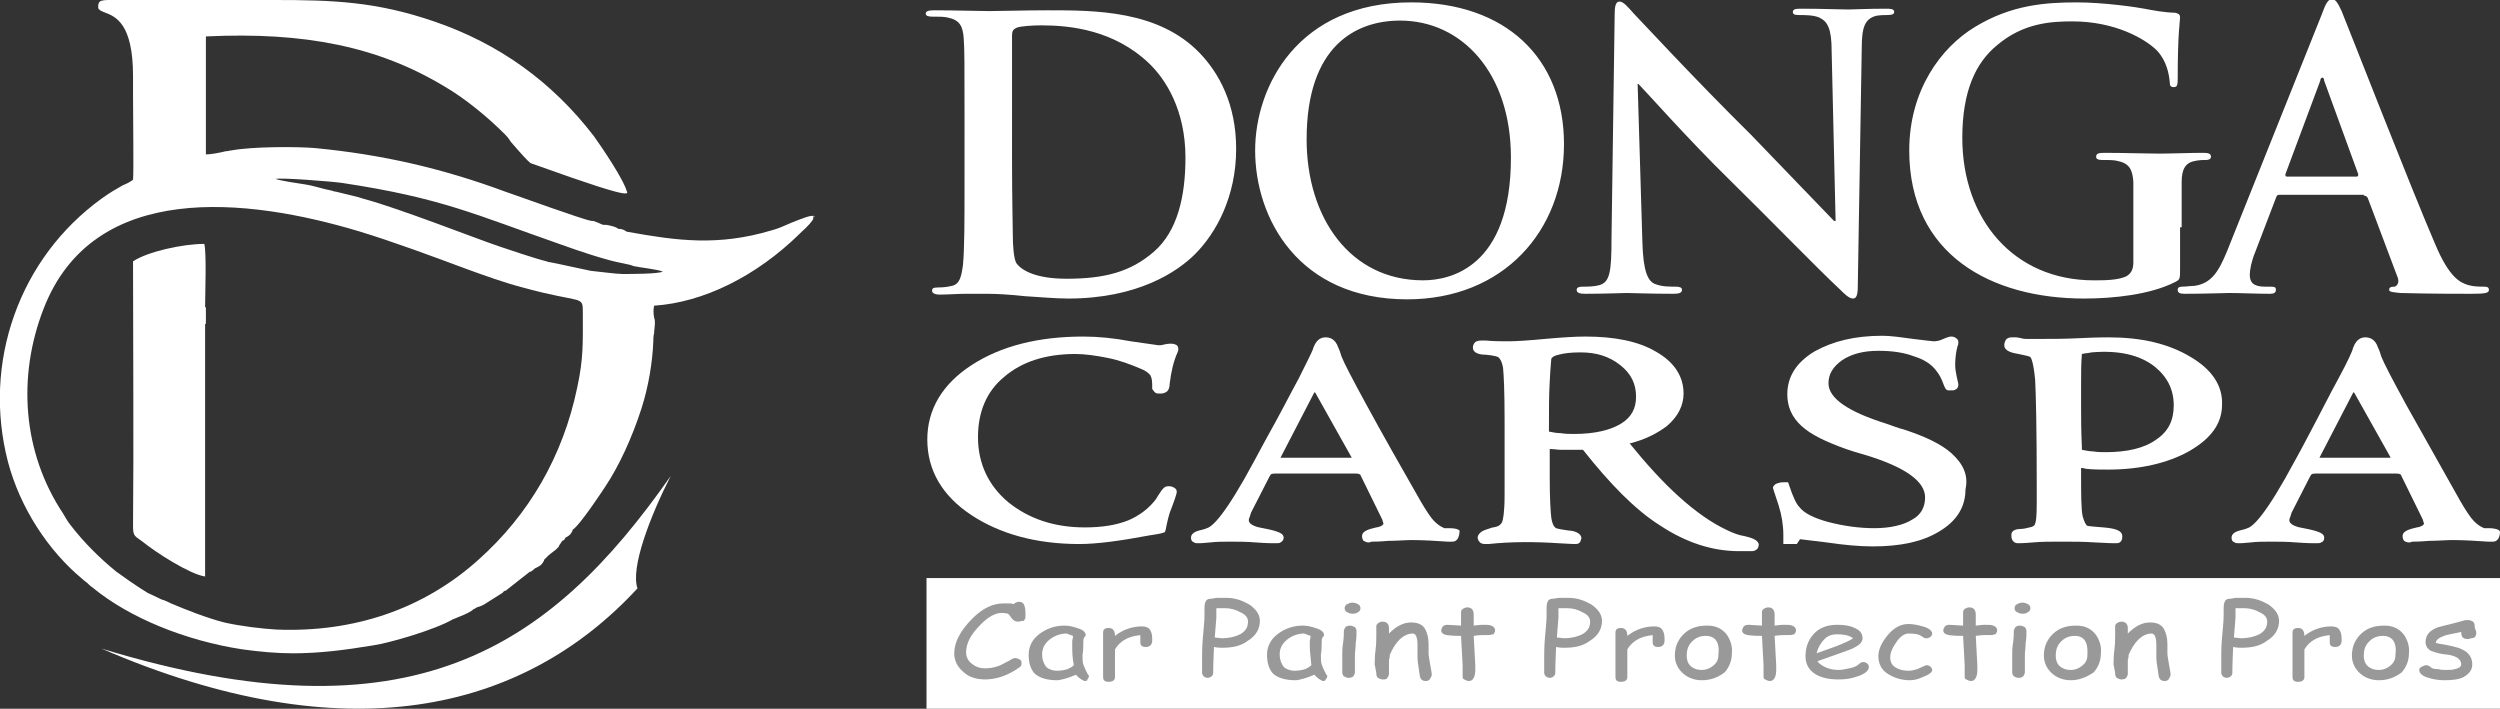
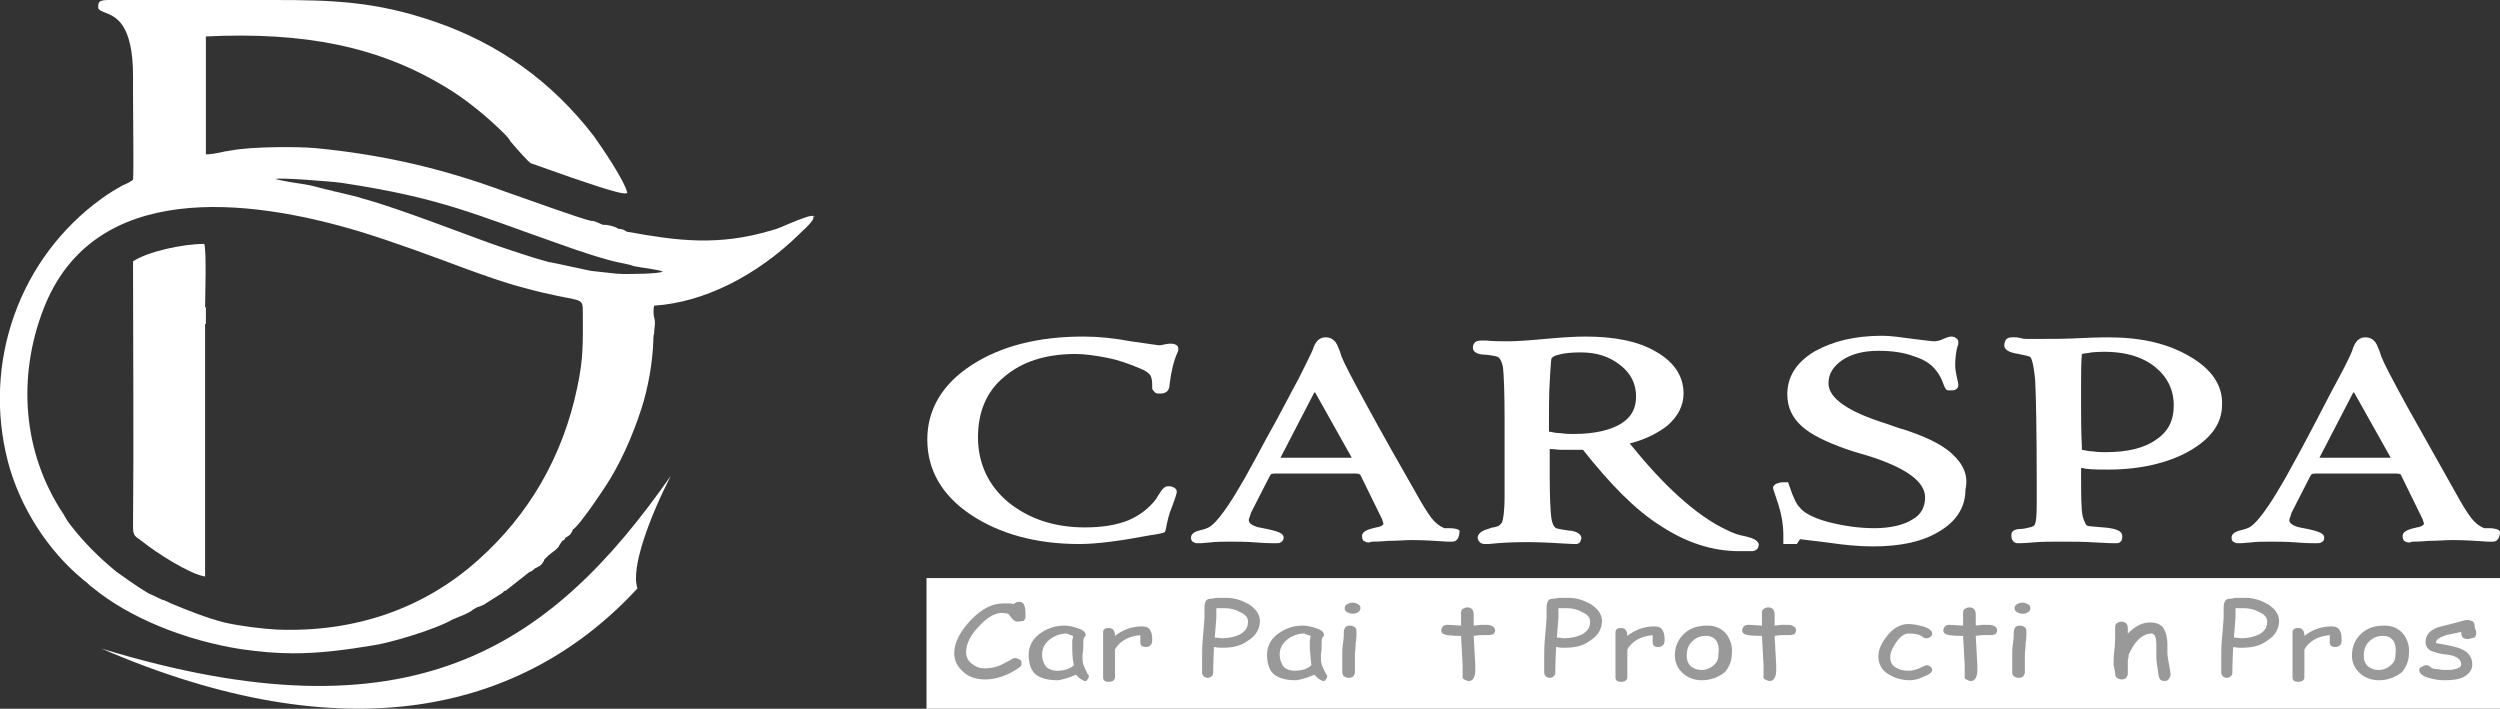
<svg xmlns="http://www.w3.org/2000/svg" version="1.1" id="Layer_1" x="0px" y="0px" viewBox="0 0 315.7 89.5" style="enable-background:new 0 0 315.7 89.5;" xml:space="preserve">
  <rect x="0" y="0" width="315.7" height="89.5" fill="#333333" stroke="none" />
  <style type="text/css">
	.st0{fill:#FFFFFF;}
	.st1{fill-rule:evenodd;clip-rule:evenodd;fill:#FFFFFF;}
	.st2{fill:#999999;}
</style>
  <g>
    <path class="st0" d="M102.9,27.3L102.9,27.3L102.9,27.3c-0.5-0.2-1.6,0.3-2.9,0.8c-0.9,0.4-1.8,0.8-2.6,1c-6.7,2-11.9,1.3-18,0.2   c-0.2,0-0.4-0.1-0.5-0.2c-0.2-0.1-0.4-0.2-0.8-0.2c-0.4-0.3-1-0.4-1.5-0.5c-0.1,0-0.2,0-0.3,0c-0.2,0-0.4-0.1-0.6-0.2   c-0.2-0.1-0.5-0.2-0.8-0.3l0,0l-0.1,0l-0.1,0v0c-1.2-0.2-9.4-3.2-10.9-3.7c-8.1-3-15.7-4.7-24-5.5c-2.3-0.2-8-0.2-10.6,0.3   c-0.2,0-0.4,0.1-0.7,0.1c-0.8,0.2-1.9,0.4-2.5,0.4l0-14.9c12.5-0.6,21.8,1.3,30.1,6.3c2.6,1.5,5.5,3.9,7.6,6c0.2,0.2,0.5,0.5,0.8,1   c1.2,1.4,2.2,2.5,2.5,2.7l5.1,1.8c0.1,0,6.4,2.3,7,2l0.1,0l0-0.1c-0.4-1.6-3.2-5.7-4.2-7.1C69.7,10.3,63,5.5,54.8,2.7   C47.5,0.2,42.1,0,34.6,0H14.5c-0.2,0-0.3,0-0.5,0c-0.6,0-1.1,0-1.4,0.2c-0.2,0.2-0.2,0.4-0.2,0.8l0,0c0.1,0.3,0.4,0.4,0.9,0.6   c1.3,0.5,3.5,1.4,3.5,8c0,0.5,0,1.4,0,2.5c0,3.5,0.1,9.4,0,10.6c-0.4,0.3-0.8,0.5-1.3,0.7c-0.7,0.4-1.6,0.9-2.7,1.7   c-5.1,3.7-8.9,8.8-11,14.7C-0.3,45.7-0.6,52.1,1,58.3c1.5,5.7,5,11.2,9.5,14.9c0.2,0.2,0.4,0.3,0.5,0.4c0.2,0.2,0.4,0.4,0.7,0.6   c4.6,3.8,11.7,6.7,18.9,7.8c2.2,0.3,4.3,0.5,6.4,0.5c3.3,0,6.5-0.4,10.1-1c2.1-0.3,7.9-2,10.1-3.3c0.1,0,0.2-0.1,0.5-0.2   c0.5-0.2,1.3-0.5,1.9-0.9c0.1-0.1,0.2-0.2,0.3-0.2c0.1-0.1,0.2-0.1,0.3-0.2c0.4-0.1,0.9-0.3,1.3-0.6l1.9-1.2c0.1,0,0.1-0.1,0.1-0.1   c0,0,0.1-0.1,0.1-0.1c0.1-0.1,0.2-0.1,0.2-0.1c0.1,0,0.2-0.1,0.3-0.2l2.8-2.2l0.1,0l0,0l0.3-0.2c0.1-0.1,0.1-0.1,0.1-0.1   c0,0,0,0,0,0c0,0,0.1,0,0.1-0.1l0.4-0.2c0.4-0.2,0.5-0.3,0.8-0.8c0,0,0,0,0-0.1l0.1-0.1l0,0l0.1-0.1c0.1-0.1,0.3-0.3,0.4-0.4   l0.9-0.7c0.2-0.2,0.2-0.2,0.3-0.3c0,0,0.1-0.1,0.1-0.2l0.4-0.6c0.3-0.1,0.3-0.2,0.4-0.4c0.6-0.3,0.7-0.5,0.9-0.9l0-0.1   c0.9-0.5,4.1-5.4,4.1-5.4c1.8-2.7,3.4-6.2,4.6-9.9c0.9-2.8,1.4-5.9,1.5-8.5c0-0.3,0-0.7,0.1-1c0-0.4,0.1-0.9,0.1-1.3   c0-0.2,0-0.4-0.1-0.7c-0.1-0.5-0.1-1,0-1.5c6.2-0.4,12.9-3.7,18.4-9.1c0,0,0.1-0.1,0.2-0.2c0.8-0.7,1.5-1.5,1.5-1.7l0-0.3   C102.9,27.4,102.9,27.3,102.9,27.3 M72.9,48.9c-1.8,8.7-6.1,16.1-12.5,21.8c-6.9,6.2-15.7,9.2-25.5,8.8c-1.7-0.1-4.4-0.4-6.6-0.9   c-2.3-0.6-4.8-1.6-6.7-2.4c0,0,0,0,0,0c0,0,0,0,0,0c-0.4-0.2-0.8-0.4-1.2-0.5c0,0,0,0,0,0c0,0,0,0,0,0c-1-0.5-1.7-0.8-1.7-0.8   c-1.5-0.9-3.3-2.2-4-2.7c-2.2-1.8-4.1-3.7-5.8-5.9c-0.4-0.5-0.6-0.9-0.9-1.4C2.8,57.1,2.2,47.5,5.5,39c6.3-16.3,25.8-14,39.8-9.8   c4.3,1.3,9.4,3.2,13.7,4.8c2.2,0.8,4.7,1.7,7,2.3c7.6,2.1,7.6,0.9,7.6,3.2C73.6,43.2,73.7,45.2,72.9,48.9 M78.6,34.6   c-0.8,0-2.9-0.3-4-0.4c-1.5-0.3-4.1-0.9-5.2-1.1c0,0,0,0,0,0c0,0-0.1,0-0.1,0c-0.1,0-0.2-0.1-0.3-0.1c-1.6-0.4-4.8-1.5-6-1.9   c-2.7-0.9-12.6-4.8-17.1-6v0c-0.5-0.2-2.3-0.6-3.5-0.9c0,0,0,0,0,0c-0.1,0-0.2,0-0.4-0.1c-0.5-0.1-0.8-0.2-0.9-0.2   c-0.8-0.2-1.8-0.5-2.5-0.6c-1.2-0.2-2.8-0.4-3.8-0.7c0.5-0.2,7,0.3,8.4,0.5c12.6,1.9,16.8,4,27.7,7.8v0c0,0,3,1.1,5.5,1.8   c0,0,0,0,0,0h0c1,0.3,2,0.5,2.5,0.6c0.5,0.1,0.9,0.2,1.1,0.3c0.9,0.2,3,0.4,3.7,0.7C83.1,34.6,79.7,34.6,78.6,34.6" />
    <path class="st0" d="M26,40c0-0.2,0-0.3,0-0.5c0-0.2,0-0.4,0-0.6l0-0.1l-0.1,0c0-1.7,0.2-6.8-0.1-8c-2.8,0-7.2,1-9,2.2   c0,11.1,0.1,22.5,0,33.5c0,1.3,0.3,1.2,1.2,1.9c1.6,1.3,5.9,4.1,7.9,4.4l0-31.9l0.1,0l0-0.1c0-0.2,0-0.4,0-0.6   C26,40.3,26,40.1,26,40" />
    <path class="st1" d="M80.5,74.3c-0.9-2.6,1.6-9.1,4.2-14.2C69.4,82,51.8,93.8,12.8,81.9C43.6,95.2,66,90,80.5,74.3" />
  </g>
  <g>
-     <path class="st0" d="M288.8,22.3c-0.2,0-0.2-0.1-0.2-0.3l4.4-11.8c0-0.2,0.1-0.4,0.3-0.4c0.1,0,0.2,0.2,0.2,0.4l4.3,11.8   c0,0.1,0,0.3-0.2,0.3H288.8z M298.5,24.7c0.2,0,0.4,0.1,0.5,0.3l3.8,10.1c0.2,0.6-0.1,1-0.4,1.1c-0.5,0-0.7,0.1-0.7,0.4   c0,0.3,0.6,0.3,1.4,0.4c3.8,0.1,7.3,0.1,9,0.1c1.8,0,2.2-0.1,2.2-0.5c0-0.3-0.2-0.4-0.6-0.4c-0.6,0-1.3,0-2-0.2   c-1-0.3-2.4-0.9-4.2-5.2c-3.1-7.2-10.7-26.7-11.8-29.4c-0.5-1.1-0.8-1.5-1.2-1.5c-0.5,0-0.8,0.5-1.3,1.9l-12,30   c-1,2.4-1.9,4-4.1,4.3c-0.4,0-1.1,0.1-1.5,0.1c-0.4,0-0.6,0.1-0.6,0.4c0,0.4,0.3,0.5,0.9,0.5c2.5,0,5.1-0.1,5.6-0.1   c1.5,0,3.5,0.1,5.1,0.1c0.5,0,0.8-0.1,0.8-0.5c0-0.3-0.1-0.4-0.7-0.4h-0.7c-1.5,0-1.9-0.6-1.9-1.5c0-0.6,0.2-1.7,0.7-2.9l2.6-6.8   c0.1-0.3,0.2-0.4,0.4-0.4H298.5z M275.5,28.7c0-2.4,0-4.3,0-5.7c0-1.7,0.5-2.5,1.8-2.7c0.6-0.1,0.9-0.1,1.3-0.1   c0.3,0,0.6-0.1,0.6-0.4c0-0.4-0.3-0.5-1-0.5c-1.6,0-4.1,0.1-5.6,0.1c-1.4,0-4.4-0.1-6.9-0.1c-0.7,0-1,0.1-1,0.5   c0,0.3,0.3,0.4,0.7,0.4c0.7,0,1.5,0,1.9,0.1c1.6,0.3,2,1.1,2.1,2.7c0,1.4,0,3.2,0,5.6v4.5c0,0.8-0.2,1.4-0.9,1.8   c-1.1,0.5-2.8,0.5-4.1,0.5c-10.1,0-16.6-7.7-16.6-18c0-5.9,1.7-9.5,4.4-11.7c3.3-2.8,6.8-3,9.5-3c5.4,0,9.2,2.2,10.7,3.7   c1.2,1.3,1.5,2.9,1.6,4c0,0.4,0.1,0.6,0.5,0.6c0.4,0,0.5-0.2,0.5-1c0-6,0.3-7.3,0.3-7.8c0-0.3-0.1-0.5-0.7-0.6   c-1.1,0-2.8-0.3-3.8-0.5c-1-0.2-5.2-0.8-8.5-0.8c-4,0-8.3,0.3-12.9,3.1c-4.3,2.6-8.3,8-8.3,15.6c0,13.2,10.4,18.7,22.1,18.7   c3.7,0,8.4-0.5,11.5-2.1c0.6-0.3,0.6-0.4,0.6-1.7V28.7z M206.8,10.6h0.1c0.9,0.9,6.2,6.9,11.4,12c5,4.9,11.1,11.2,14.1,14   c0.5,0.5,1.1,1.1,1.6,1.1c0.4,0,0.6-0.4,0.6-1.5l0.5-30.1c0-2.7,0.4-3.7,1.8-4.1c0.6-0.1,1-0.1,1.4-0.1c0.6,0,0.9-0.1,0.9-0.4   c0-0.4-0.5-0.4-1.1-0.4c-2.3,0-4.2,0.1-4.7,0.1c-1,0-3.3-0.1-5.8-0.1c-0.7,0-1.2,0-1.2,0.4c0,0.3,0.2,0.4,0.8,0.4   c0.7,0,1.8,0,2.5,0.3c1.1,0.5,1.6,1.4,1.6,4.3l0.5,21.4h-0.2c-0.8-0.8-7.3-7.6-10.5-10.9c-7-6.9-14.2-14.7-14.8-15.3   c-0.8-0.9-1.3-1.5-1.8-1.5c-0.5,0-0.6,0.7-0.6,1.6l-0.4,28.3c0,4.2-0.2,5.5-1.5,5.9c-0.7,0.2-1.5,0.2-2.1,0.2   c-0.5,0-0.8,0.1-0.8,0.4c0,0.4,0.4,0.5,1.1,0.5c2.5,0,4.7-0.1,5.2-0.1c0.9,0,2.8,0.1,5.9,0.1c0.7,0,1.1-0.1,1.1-0.5   c0-0.3-0.3-0.4-0.8-0.4c-0.8,0-1.7,0-2.5-0.3c-1-0.3-1.6-1.6-1.7-5.3L206.8,10.6z M179.7,35.4c-9.2,0-14.7-7.9-14.7-17.8   c0-11.9,6.3-15,11.8-15c7.8,0,14,6.6,14,17.3C190.8,33.8,183.1,35.4,179.7,35.4 M177.7,37.8c12.1,0,19.8-8.6,19.8-19.6   c0-10.9-7.4-17.9-19.3-17.9c-14.3,0-19.7,10.6-19.7,18.7C158.5,27.6,164,37.8,177.7,37.8 M127.8,14.1c0-3.8,0-7.9,0-9.6   c0-0.5,0.1-0.8,0.6-1c0.4-0.2,2.1-0.3,3.1-0.3c3.7,0,9.2,0.6,13.6,4.8c2.1,2,4.6,5.9,4.6,11.9c0,4.9-1,9.3-4,11.9   c-2.9,2.5-6.1,3.4-11,3.4c-3.8,0-5.6-1-6.3-1.9c-0.4-0.5-0.5-2.4-0.5-3.6c0-0.9-0.1-4.6-0.1-9.6V14.1z M121.8,23.3   c0,4.4,0,8.2-0.2,10.2c-0.2,1.4-0.4,2.4-1.4,2.6c-0.4,0.1-1,0.2-1.7,0.2c-0.6,0-0.8,0.1-0.8,0.4c0,0.3,0.3,0.5,1,0.5   c1,0,2.2-0.1,3.3-0.1c1.1,0,2.2,0,2.7,0c1.2,0,2.9,0.1,4.7,0.3c1.8,0.1,3.8,0.3,5.5,0.3c8.8,0,13.8-3.4,16-5.6   c2.7-2.7,5.2-7.3,5.2-13.3c0-5.7-2.2-9.6-4.6-12.1c-5.2-5.4-13.2-5.4-19.2-5.4c-2.9,0-5.9,0.1-7.4,0.1c-1.3,0-4.3-0.1-6.9-0.1   c-0.7,0-1.1,0.1-1.1,0.4c0,0.3,0.3,0.4,0.8,0.4c0.7,0,1.5,0,1.9,0.1c1.6,0.3,2,1.1,2.1,2.7c0.1,1.5,0.1,2.9,0.1,10.1V23.3z" />
    <path class="st0" d="M145.9,49.6c0.2,0.1,0.3,0.1,0.7,0.1c0.4,0,0.7-0.2,0.8-0.3c0.2-0.2,0.3-0.5,0.3-0.9c0.2-1.6,0.5-2.9,1-4   c0.1-0.2,0.1-0.3,0.1-0.4c0-0.1,0-0.5-0.4-0.6c-0.2-0.1-0.4-0.1-0.6-0.1c-0.1,0-0.3,0-0.8,0.1c-0.3,0.1-0.5,0.1-0.7,0.1   c-0.1,0-0.6-0.1-3.5-0.5c-2.1-0.4-4.1-0.6-6-0.6c-5.7,0-10.4,1.2-14.1,3.6c-3.7,2.4-5.6,5.6-5.6,9.4c0,3.9,1.9,7.1,5.5,9.5   c3.6,2.4,8.2,3.7,13.7,3.7c2.2,0,5.2-0.4,8.9-1.1c0.7-0.1,1.3-0.2,1.6-0.3l0.3-0.1l0.1-0.3c0.2-1,0.4-2,0.8-2.9   c0.6-1.6,0.6-1.8,0.6-1.9c0-0.1,0-0.4-0.5-0.6c-0.2-0.1-0.4-0.1-0.6-0.1c-0.5,0-0.8,0.5-1,0.8c-0.2,0.3-0.4,0.6-0.5,0.8   c-0.9,1.2-2.1,2.1-3.5,2.7c-1.5,0.6-3.3,0.9-5.5,0.9c-3.9,0-7.1-1.1-9.7-3.2c-2.5-2.1-3.8-4.9-3.8-8.2c0-3.2,1.1-5.8,3.3-7.6   c2.2-1.9,5.2-2.9,9-2.9c1.2,0,2.6,0.2,4.1,0.5c1.5,0.3,2.8,0.8,4,1.3c0.8,0.3,1.1,0.6,1.3,0.8c0.1,0.1,0.3,0.5,0.3,1.2v0.6   C145.6,49.3,145.8,49.5,145.9,49.6" />
    <path class="st0" d="M183.1,66.7c-0.3,0-0.5,0-0.7,0c-0.5-0.2-0.9-0.5-1.3-0.9c-0.4-0.4-1-1.3-1.7-2.5c-2.7-4.7-5-8.8-6.8-12.1   c-1.8-3.3-2.9-5.4-3.2-6.2c-0.1-0.3-0.2-0.7-0.4-1.1c-0.4-1.2-1.2-1.3-1.6-1.3c-0.5,0-1.1,0.2-1.5,1.2c-0.1,0.2-0.1,0.3-0.1,0.3   c-0.2,0.5-0.8,1.7-1.8,3.7c-1.1,2-2.4,4.6-4.1,7.6l-1.4,2.6c-3.8,7.1-5.4,8.5-6.1,8.7c-0.2,0.1-0.6,0.2-1,0.3c-0.7,0.2-1,0.5-1,0.9   c0,0.3,0.1,0.5,0.4,0.6c0.1,0.1,0.3,0.1,0.6,0.1c0,0,0.5,0,1.4-0.1c0.8-0.1,1.7-0.1,2.6-0.1c0.9,0,2,0,3.2,0.1   c1.3,0.1,2.1,0.1,2.4,0.1c0.4,0,0.6,0,0.7-0.1c0.2-0.1,0.4-0.3,0.4-0.6c0-0.5-0.5-0.8-2.6-1.2c-0.7-0.1-1.8-0.4-1.8-1   c0-0.1,0-0.2,0.1-0.4c0.1-0.2,0.1-0.4,0.2-0.6l2.3-4.5c0.1-0.2,0.2-0.3,0.2-0.3c0,0,0.1-0.1,0.5-0.1h10.2c0.4,0,0.5,0.1,0.5,0.1   c0,0,0.1,0,0.1,0.1l2.6,5.3c0.1,0.2,0.2,0.4,0.2,0.5c0,0.1,0.1,0.2,0.1,0.3c0,0.3-0.7,0.5-0.9,0.5c-0.8,0.2-1.8,0.4-1.8,1.1   c0,0.3,0.1,0.5,0.2,0.6c0.2,0.1,0.4,0.2,0.6,0.2c0.1,0,0.2,0,0.4-0.1c0.1,0,0.1,0,0.1,0c0.2,0,0.9,0,2-0.1c1.1,0,2.1-0.1,3-0.1   c1.5,0,3,0.1,4.5,0.2c0.3,0,0.5,0,0.6,0c0.3,0,0.5-0.1,0.7-0.4c0.1-0.2,0.2-0.5,0.2-0.8C184.5,66.8,183.5,66.7,183.1,66.7    M170.7,57.8h-9l4.3-8.3c0,0,0,0.1,0.1,0.1L170.7,57.8z" />
    <path class="st0" d="M220.3,67.7c-0.7-0.1-1.5-0.4-2.3-0.8c-1.9-0.9-3.9-2.3-6-4.2c-2-1.8-4.1-4.1-6.2-6.7c2-0.5,3.5-1.3,4.7-2.2   c1.4-1.2,2.1-2.6,2.1-4.1c0-2.2-1.2-4-3.5-5.3c-2.2-1.3-5.2-1.9-8.9-1.9c-1.2,0-2.9,0.1-5.1,0.3c-2.1,0.2-3.7,0.3-4.6,0.3   c-0.9,0-1.9,0-2.9-0.1c-0.3,0-0.4,0-0.5,0c-0.4,0-0.7,0.1-0.8,0.2c-0.2,0.2-0.3,0.4-0.3,0.7c0,0.8,1.1,0.9,1.7,0.9   c0.9,0.1,1.3,0.2,1.5,0.3c0.1,0.1,0.4,0.3,0.6,1.3c0.1,0.9,0.2,3.1,0.2,6.6v9.5c0,2.3-0.2,3.1-0.3,3.4c-0.2,0.4-0.5,0.6-1.1,0.7   l-0.1,0c-0.3,0.1-0.6,0.2-0.9,0.3c-0.6,0.2-1,0.6-1,1c0,0.2,0.1,0.4,0.3,0.6c0.1,0.1,0.3,0.2,0.6,0.2c0.1,0,0.2,0,0.5,0   c2.7-0.3,5.8-0.3,8.8-0.1c1.4,0.1,2.2,0.1,2.2,0.1c0.1,0,0.3,0,0.5-0.2c0.1-0.1,0.1-0.3,0.2-0.5c0-0.8-1.2-1-1.6-1   c-0.7-0.1-1.3-0.2-1.6-0.3c-0.3-0.2-0.5-0.6-0.6-1.3c-0.1-0.8-0.2-2.5-0.2-5.1v-1.4c0-0.3,0-0.8,0-1.4c0-0.3,0-0.6,0-0.8   c0.5,0,1,0.1,1.4,0.1c0.6,0,1.1,0,1.6,0h1.2c3.4,4.3,6.6,7.6,9.8,9.6c3.2,2.1,6.5,3.2,9.9,3.2c0.2,0,0.4,0,0.7,0c0.2,0,0.4,0,0.5,0   h0.4c0.3,0,0.5-0.1,0.6-0.2c0.2-0.1,0.3-0.4,0.3-0.7C221.9,68.1,221.1,67.9,220.3,67.7 M206.6,50.1c0,1.5-0.6,2.6-1.9,3.4   c-1.3,0.8-3.3,1.3-5.9,1.3c-0.6,0-1.1,0-1.7-0.1c-0.5,0-1-0.1-1.5-0.2c0-2.7,0-4.8,0.1-6.3c0.1-2.1,0.2-2.7,0.2-2.9   c0.1-0.2,0.4-0.4,0.9-0.5c0.7-0.2,1.6-0.3,2.8-0.3c2,0,3.6,0.5,5,1.6C206,47.2,206.6,48.5,206.6,50.1" />
    <path class="st0" d="M246.5,57.3c-1.3-1.2-3.4-2.2-6.2-3.1c-0.5-0.1-1.2-0.4-2.1-0.7c-4.8-1.5-7.3-3.2-7.3-5.1   c0-1.2,0.6-2.1,1.7-2.9c1.2-0.8,2.7-1.2,4.6-1.2c1.7,0,3.2,0.2,4.5,0.7c1.3,0.4,2.2,1,2.8,1.8c0.4,0.5,0.6,0.9,0.8,1.4   c0.3,0.8,0.4,1.1,0.8,1.1c0.6,0,0.7,0,0.8-0.1c0.1,0,0.4-0.2,0.4-0.6c0-0.1,0-0.2-0.2-1c-0.1-0.5-0.2-1-0.2-1.5   c0-0.8,0.1-1.7,0.3-2.4c0.1-0.2,0.1-0.3,0.1-0.5c0-0.2-0.1-0.4-0.3-0.5c-0.1-0.1-0.3-0.2-0.6-0.2c-0.1,0-0.3,0-1,0.3   c-0.4,0.2-0.8,0.3-1.2,0.3c-0.2,0-0.9-0.1-2.6-0.3c-1.5-0.2-2.8-0.4-3.9-0.4c-3.5,0-6.3,0.7-8.6,2c-2.3,1.4-3.4,3.2-3.4,5.4   c0,1.6,0.6,2.9,1.8,4c1.2,1.1,3.1,2,5.6,2.9c0.6,0.2,1.5,0.5,2.6,0.8c4.9,1.5,7.4,3.3,7.4,5.3c0,1.2-0.5,2.2-1.6,2.8   c-1.1,0.7-2.8,1.1-4.8,1.1c-2,0-4-0.3-5.9-0.8c-1.8-0.5-3-1.1-3.6-1.9c-0.3-0.3-0.7-1-1.3-2.8l-0.1-0.3h-0.4c-0.3,0-0.6,0-0.8,0.1   c-0.1,0-0.5,0.1-0.7,0.5l0,0.1c0,0.1,0,0.1,0.7,2.2c0.4,1.3,0.6,2.5,0.6,3.8v1.1h1.7l0.4-0.6l0.1,0c0.1,0,0.7,0.1,3.3,0.4   c2,0.3,4,0.5,5.8,0.5c3.5,0,6.3-0.6,8.4-1.9c2.2-1.3,3.3-3.1,3.3-5.3C248.6,60,247.9,58.6,246.5,57.3" />
    <path class="st0" d="M276.5,45c-2.7-1.6-6.1-2.4-10.2-2.4c-0.4,0-1.6,0-3.6,0.1c-1.9,0.1-3.7,0.1-5.2,0.1H256c-0.2,0-0.5,0-0.8-0.1   c-0.4-0.1-0.6-0.1-0.7-0.1H254c-0.4,0-0.6,0.2-0.7,0.3c-0.1,0.2-0.2,0.4-0.2,0.7c0,0.8,1.2,1,1.8,1.1c1,0.2,1.4,0.3,1.5,0.4   c0.1,0.1,0.4,0.7,0.6,2.9c0.1,1.8,0.2,6.3,0.2,13.4v2.1c0,1.8-0.1,2.4-0.2,2.6c0,0.1-0.1,0.4-0.7,0.5c-0.4,0.1-0.8,0.2-1.2,0.2   c-0.3,0-1.1,0.1-1.1,0.7l0,0.1l0,0.1c0,0.3,0.1,0.5,0.2,0.6c0.1,0.2,0.4,0.3,0.6,0.3c0.1,0,0.8,0,1.9-0.1c1.1-0.1,2.2-0.1,3.2-0.1   h0.7c1.2,0,2.5,0,4,0.1c1.6,0.1,2.4,0.1,2.6,0.1c0.2,0,0.4,0,0.6-0.2c0.2-0.2,0.2-0.5,0.2-0.7c0-0.8-1.2-1-2.4-1.1   c-0.9-0.1-1.6-0.1-2-0.2c-0.2-0.1-0.4-0.5-0.6-1.2c-0.2-0.9-0.2-2.8-0.2-5.6c0-0.2,0-0.4,0-0.5l0.1,0c0.1,0,0.2,0,0.5,0.1   c0.9,0.1,1.9,0.1,2.8,0.1c4,0,7.5-0.8,10.2-2.3c2.8-1.6,4.2-3.5,4.2-5.9C280.7,48.7,279.3,46.6,276.5,45 M274.5,51.2   c0,1.9-0.7,3.3-2.2,4.3c-1.5,1.1-3.7,1.6-6.4,1.6c-0.5,0-1,0-1.6-0.1c-0.4,0-0.9-0.1-1.4-0.2v-0.3c-0.1-2.2-0.1-3.8-0.1-4.8   c0-1.1,0-2.3,0-3.5c0-1.1,0-2.3,0.1-3.5c0.4-0.1,0.8-0.1,1.2-0.2c3.4-0.3,6.1,0.3,8,1.8C273.7,47.6,274.5,49.2,274.5,51.2" />
    <path class="st0" d="M314.4,66.7c-0.3,0-0.5,0-0.7,0c-0.5-0.2-0.9-0.5-1.3-0.9c-0.4-0.4-1-1.3-1.7-2.5c-2.7-4.8-5-8.9-6.8-12.1   c-1.8-3.3-2.9-5.4-3.2-6.2c-0.1-0.3-0.2-0.7-0.4-1.1c-0.4-1.2-1.2-1.3-1.6-1.3c-0.5,0-1.1,0.2-1.5,1.2c-0.1,0.2-0.1,0.3-0.1,0.3   c-0.1,0.3-0.5,1.3-1.8,3.7c-1.1,2-2.4,4.6-4,7.6c-0.3,0.6-0.8,1.5-1.4,2.6c-3.8,7.1-5.4,8.5-6.1,8.7c-0.2,0.1-0.6,0.2-1,0.3   c-0.7,0.2-1,0.5-1,0.9c0,0.3,0.1,0.5,0.4,0.6c0.1,0.1,0.3,0.1,0.6,0.1c0,0,0.5,0,1.4-0.1c0.8-0.1,1.7-0.1,2.6-0.1   c0.9,0,2,0,3.2,0.1c1.3,0.1,2.1,0.1,2.4,0.1c0.4,0,0.6,0,0.7-0.1c0.3-0.1,0.4-0.3,0.4-0.6c0-0.5-0.5-0.8-2.6-1.2   c-0.7-0.1-1.8-0.4-1.8-1c0-0.1,0-0.2,0.1-0.4c0.1-0.2,0.1-0.4,0.2-0.6l2.3-4.5c0.1-0.2,0.2-0.3,0.2-0.3c0,0,0.1-0.1,0.5-0.1h10.2   c0.4,0,0.5,0.1,0.5,0.1c0,0,0.1,0,0.1,0.1l2.6,5.3c0.1,0.2,0.2,0.4,0.2,0.5c0,0.1,0.1,0.2,0.1,0.3c0,0.3-0.7,0.5-0.9,0.5   c-0.8,0.2-1.8,0.4-1.8,1.1c0,0.3,0.1,0.5,0.2,0.6c0.1,0.1,0.4,0.2,0.6,0.2c0.1,0,0.2,0,0.4-0.1c0.1,0,0.1,0,0.1,0   c0.2,0,0.9,0,2-0.1c1.1,0,2.1-0.1,3-0.1c1.5,0,3,0.1,4.5,0.2c0.3,0,0.5,0,0.6,0c0.3,0,0.5-0.1,0.7-0.4c0.1-0.2,0.2-0.5,0.2-0.8   C315.7,66.8,314.8,66.7,314.4,66.7 M301.9,57.8h-9l4.3-8.3c0,0,0,0.1,0.1,0.1L301.9,57.8z" />
  </g>
  <g>
    <rect x="117" y="73" class="st0" width="198.7" height="16.5" />
    <g>
      <path class="st2" d="M128.5,78.5c-0.3,0-0.6-0.2-0.8-0.5c-0.2-0.3-0.3-0.4-0.4-0.5c-0.1,0-0.4-0.1-0.8-0.1c-0.8,0-1.7,0.5-2.6,1.4    c-1.3,1.3-1.9,2.4-1.9,3.6c0,0.5,0.2,1,0.7,1.4c0.5,0.4,1,0.6,1.7,0.6c0.6,0,1.1-0.1,1.7-0.3c0.3-0.1,0.8-0.4,1.4-0.7    c0.3-0.2,0.5-0.3,0.7-0.3c0.2,0,0.4,0.1,0.6,0.2c0.2,0.1,0.2,0.3,0.2,0.5c0,0.2-0.1,0.4-0.3,0.5c-1.4,1-2.9,1.5-4.3,1.5    c-1.1,0-2.1-0.3-2.8-1c-0.7-0.6-1.1-1.4-1.1-2.3c0-1.4,0.8-2.9,2.3-4.4c1.3-1.3,2.6-1.9,3.9-1.9c0.3,0,0.5,0,0.7,0    c0.2,0,0.4,0,0.6,0.1c0.2-0.2,0.4-0.3,0.7-0.3c0.4,0,0.6,0.2,0.7,0.6c0.1,0.3,0.1,0.8,0.1,1.3c0,0.2-0.1,0.3-0.2,0.5    C129,78.4,128.8,78.5,128.5,78.5" />
      <path class="st2" d="M137,86c-0.1,0-0.3-0.1-0.6-0.3c-0.2-0.2-0.4-0.3-0.5-0.5c-0.5,0.2-1,0.4-1.4,0.5c-0.4,0.1-0.7,0.2-1,0.2    c-1.3,0-2.2-0.3-2.8-0.8c-0.5-0.5-0.8-1.3-0.8-2.4c0-1,0.4-1.9,1.3-2.6c0.9-0.7,2-1.1,3.2-1.1c0.5,0,1,0.1,1.6,0.3    c0.7,0.2,1.1,0.5,1.1,0.9c0,0.1-0.1,0.2-0.2,0.3c-0.1,0.2-0.1,0.4-0.1,0.8c0,0.4,0,0.8-0.1,1.4c0,0.5,0,0.9,0.1,1.2    c0.1,0.2,0.2,0.6,0.5,1.1c0,0.1,0.1,0.2,0.2,0.3l0,0.1c0,0.2-0.1,0.3-0.2,0.4C137.4,85.9,137.2,86,137,86 M135.4,81.6    c0-0.2,0-0.4,0-0.6c0-0.2,0.1-0.4,0.1-0.7c-0.2-0.1-0.4-0.1-0.5-0.2c-0.1,0-0.3-0.1-0.3-0.1c-0.8,0-1.6,0.3-2.2,0.8    c-0.6,0.5-0.9,1.1-0.9,1.8c0,0.7,0.2,1.2,0.5,1.6c0.3,0.3,0.8,0.5,1.4,0.5c0.5,0,1-0.1,1.3-0.2c0.2-0.1,0.5-0.2,0.8-0.5    C135.4,83,135.4,82.1,135.4,81.6" />
      <path class="st2" d="M145.5,80.9c0,0.5-0.3,0.8-0.8,0.8c-0.5,0-0.7-0.2-0.7-0.6c0-0.1,0-0.2,0-0.4l0-0.5c-0.9,0.1-1.5,0.3-2,0.6    c-0.5,0.3-0.9,0.7-1.2,1.2l0,3.5c0,0.4-0.3,0.6-0.8,0.6c-0.5,0-0.7-0.2-0.7-0.6v-4.4c0-0.1,0-0.3,0-0.6c0-0.3,0-0.5,0-0.6    c0-0.4,0.2-0.6,0.7-0.6c0.5,0,0.8,0.3,0.8,1c1-0.8,2.2-1.2,3.4-1.2c0.4,0,0.8,0.1,1,0.4c0.2,0.3,0.3,0.6,0.3,1.2    C145.5,80.7,145.5,80.8,145.5,80.9" />
      <path class="st2" d="M154.3,81.8c-0.2,0-0.5,0-1-0.1c0,0.6-0.1,1.8-0.1,3.3c0,0.2-0.1,0.3-0.2,0.4s-0.3,0.2-0.5,0.2    c-0.2,0-0.4-0.1-0.5-0.2c-0.1-0.1-0.2-0.3-0.2-0.4v-1.9c0-0.6,0-1.5,0.1-2.6c0.1-1.2,0.2-2.1,0.2-2.6v-0.9c0-0.4,0-0.7,0.1-0.9    c0.1-0.4,0.4-0.5,0.8-0.5c0.2,0,0.4-0.1,0.7-0.1c0.3,0,0.7,0,1.2,0c1,0,1.9,0.3,2.8,0.8c0.9,0.6,1.4,1.3,1.4,2.1    c0,1-0.5,1.9-1.5,2.5C156.7,81.6,155.6,81.8,154.3,81.8 M154.7,76.8c-0.2,0-0.4,0-0.6,0c-0.2,0-0.3,0-0.5,0l0,1.2l-0.2,2.5    l0.9,0.1c0.9,0,1.7-0.2,2.3-0.5c0.7-0.4,1-0.9,1-1.6c0-0.5-0.3-0.9-1-1.2C156.1,77,155.4,76.8,154.7,76.8" />
      <path class="st2" d="M167.1,86c-0.1,0-0.3-0.1-0.6-0.3c-0.2-0.2-0.4-0.3-0.5-0.5c-0.5,0.2-1,0.4-1.4,0.5c-0.4,0.1-0.7,0.2-1,0.2    c-1.3,0-2.2-0.3-2.8-0.8c-0.5-0.5-0.8-1.3-0.8-2.4c0-1,0.4-1.9,1.3-2.6c0.9-0.7,2-1.1,3.2-1.1c0.5,0,1,0.1,1.6,0.3    c0.7,0.2,1.1,0.5,1.1,0.9c0,0.1-0.1,0.2-0.2,0.3c-0.1,0.2-0.1,0.4-0.1,0.8c0,0.4,0,0.8-0.1,1.4c0,0.5,0,0.9,0.1,1.2    c0.1,0.2,0.2,0.6,0.5,1.1c0,0.1,0.1,0.2,0.2,0.3l0,0.1c0,0.2-0.1,0.3-0.2,0.4C167.4,85.9,167.3,86,167.1,86 M165.4,81.6    c0-0.2,0-0.4,0-0.6c0-0.2,0.1-0.4,0.1-0.7c-0.2-0.1-0.4-0.1-0.5-0.2c-0.1,0-0.3-0.1-0.3-0.1c-0.8,0-1.6,0.3-2.2,0.8    c-0.6,0.5-0.9,1.1-0.9,1.8c0,0.7,0.2,1.2,0.5,1.6c0.3,0.3,0.8,0.5,1.4,0.5c0.5,0,1-0.1,1.3-0.2c0.2-0.1,0.5-0.2,0.8-0.5    C165.5,83,165.4,82.1,165.4,81.6" />
      <path class="st2" d="M171.1,82.7c0,0.3,0,0.6,0,1.1c0,0.5,0,0.9,0,1.1c0,0.2-0.1,0.3-0.2,0.5c-0.1,0.1-0.3,0.2-0.6,0.2    c-0.2,0-0.4-0.1-0.6-0.2c-0.1-0.1-0.2-0.3-0.2-0.5c0-0.3,0-0.6,0-1.1c0-0.5,0-0.9,0-1.1c0-0.4,0-0.9,0.1-1.5    c0.1-0.6,0.1-1.1,0.1-1.5c0-0.2,0.1-0.3,0.2-0.5c0.1-0.1,0.3-0.2,0.6-0.2c0.2,0,0.4,0.1,0.6,0.2c0.1,0.1,0.2,0.3,0.2,0.5    c0,0.4,0,0.9-0.1,1.5C171.2,81.8,171.1,82.3,171.1,82.7 M170.8,77.5c-0.3,0-0.5-0.1-0.7-0.2c-0.2-0.1-0.3-0.3-0.3-0.5    c0-0.2,0.1-0.4,0.3-0.5c0.2-0.1,0.4-0.2,0.7-0.2c0.3,0,0.5,0.1,0.7,0.2c0.2,0.1,0.3,0.3,0.3,0.5c0,0.2-0.1,0.4-0.3,0.5    C171.2,77.5,171,77.5,170.8,77.5" />
-       <path class="st2" d="M180.1,86c-0.5,0-0.7-0.2-0.8-0.6l-0.2-1.4c-0.1-0.5-0.1-1-0.1-1.4c0-0.1,0-0.3,0-0.6c0-0.3,0-0.5,0-0.6    c0-0.9-0.2-1.4-0.6-1.4c-0.6,0-1.2,0.3-1.7,0.8c-0.5,0.5-0.9,1.2-1.2,1.9c0,0.2,0,0.4-0.1,0.6c0,0.2,0,0.4,0,0.6    c0,0.1,0,0.3,0,0.6c0,0.3,0,0.4,0,0.6c0,0.2-0.1,0.3-0.2,0.5s-0.3,0.2-0.6,0.2c-0.2,0-0.4-0.1-0.6-0.2c-0.1-0.1-0.2-0.3-0.2-0.5    c0-0.1,0-0.3-0.1-0.6c0-0.3-0.1-0.4-0.1-0.6c0-0.4,0-1,0.1-1.8c0.1-0.8,0.1-1.4,0.1-1.8c0-0.1,0-0.3,0-0.6c0-0.3,0-0.5,0-0.6    c0-0.2,0.1-0.3,0.2-0.4c0.2-0.1,0.3-0.2,0.6-0.2c0.5,0,0.8,0.3,0.8,0.8l0,0.7c0.9-0.9,1.8-1.4,2.8-1.4c0.9,0,1.5,0.3,1.8,0.9    c0.2,0.4,0.4,1,0.4,1.8v0.6l0,0.6c0,0.3,0.1,0.8,0.2,1.4c0.1,0.6,0.2,1,0.2,1.3c0,0.2-0.1,0.3-0.2,0.5    C180.5,85.9,180.3,86,180.1,86" />
      <path class="st2" d="M188,80.2c-0.1,0-0.2,0-0.4,0c-0.2,0-0.3,0-0.4,0c-0.1,0-0.5,0-1.1,0.1l0.2,3.7l0,0.3l0,0.3    c0,0.9-0.3,1.4-0.8,1.4c-0.2,0-0.4-0.1-0.6-0.2c-0.2-0.1-0.2-0.2-0.2-0.4c0-0.2,0-0.4,0-0.7c0-0.3,0-0.6,0-0.7l-0.2-3.7    c-0.4,0-1,0-1.8-0.1c-0.5-0.1-0.7-0.3-0.7-0.6c0-0.2,0.1-0.3,0.2-0.5c0.1-0.1,0.3-0.2,0.6-0.2l1.7,0.1c0-0.2,0-0.5,0-0.9    c0-0.4,0-0.6,0-0.8c0-0.2,0.1-0.3,0.2-0.4c0.2-0.1,0.3-0.2,0.6-0.2c0.5,0,0.8,0.3,0.8,0.9c0,0.2,0,0.3,0,0.6l0,0.4l0,0.4    c0.7-0.1,1.1-0.1,1.1-0.1c0.6,0,0.9,0,1.1,0.1c0.3,0.1,0.5,0.3,0.5,0.6c0,0.2-0.1,0.3-0.2,0.5C188.4,80.1,188.2,80.2,188,80.2" />
      <path class="st2" d="M197.5,81.8c-0.2,0-0.5,0-1-0.1c0,0.6-0.1,1.8-0.1,3.3c0,0.2-0.1,0.3-0.2,0.4c-0.1,0.1-0.3,0.2-0.5,0.2    c-0.2,0-0.4-0.1-0.5-0.2c-0.1-0.1-0.2-0.3-0.2-0.4v-1.9c0-0.6,0-1.5,0.1-2.6c0.1-1.2,0.2-2.1,0.2-2.6v-0.9c0-0.4,0-0.7,0.1-0.9    c0.1-0.4,0.4-0.5,0.8-0.5c0.2,0,0.4-0.1,0.7-0.1c0.3,0,0.7,0,1.2,0c1,0,1.9,0.3,2.8,0.8c0.9,0.6,1.4,1.3,1.4,2.1    c0,1-0.5,1.9-1.5,2.5C199.9,81.6,198.8,81.8,197.5,81.8 M197.9,76.8c-0.2,0-0.4,0-0.6,0c-0.2,0-0.3,0-0.5,0l0,1.2l-0.2,2.5    l0.9,0.1c0.9,0,1.7-0.2,2.3-0.5c0.7-0.4,1-0.9,1-1.6c0-0.5-0.3-0.9-1-1.2C199.3,77,198.6,76.8,197.9,76.8" />
      <path class="st2" d="M210.2,80.9c0,0.5-0.3,0.8-0.8,0.8c-0.5,0-0.7-0.2-0.7-0.6c0-0.1,0-0.2,0-0.4l0-0.5c-0.9,0.1-1.5,0.3-2,0.6    c-0.5,0.3-0.9,0.7-1.2,1.2l0,3.5c0,0.4-0.3,0.6-0.8,0.6c-0.5,0-0.7-0.2-0.7-0.6v-4.4c0-0.1,0-0.3,0-0.6c0-0.3,0-0.5,0-0.6    c0-0.4,0.2-0.6,0.7-0.6c0.5,0,0.8,0.3,0.8,1c1-0.8,2.2-1.2,3.4-1.2c0.4,0,0.8,0.1,1,0.4c0.2,0.3,0.3,0.6,0.3,1.2    C210.2,80.7,210.2,80.8,210.2,80.9" />
      <path class="st2" d="M214.9,85.9c-0.9,0-1.7-0.3-2.3-0.8c-0.7-0.6-1.1-1.4-1.1-2.3c0-1,0.3-1.8,0.9-2.5c0.8-0.9,1.8-1.3,3.2-1.3    c1.1,0,1.9,0.4,2.5,1.2c0.4,0.6,0.7,1.4,0.6,2.3c0,0.9-0.3,1.7-0.9,2.4C217,85.5,216.1,85.9,214.9,85.9 M215.4,80.3    c-0.8,0-1.4,0.3-1.9,0.9c-0.4,0.5-0.5,1-0.5,1.6c0,0.6,0.2,1.1,0.6,1.4c0.4,0.3,0.8,0.4,1.3,0.4c0.6,0,1-0.2,1.4-0.5    c0.5-0.4,0.7-0.8,0.7-1.4C217.2,81.1,216.6,80.3,215.4,80.3" />
      <path class="st2" d="M226,80.2c-0.1,0-0.2,0-0.4,0c-0.2,0-0.3,0-0.4,0c-0.1,0-0.5,0-1.1,0.1l0.2,3.7l0,0.3l0,0.3    c0,0.9-0.3,1.4-0.8,1.4c-0.2,0-0.4-0.1-0.6-0.2c-0.2-0.1-0.2-0.2-0.2-0.4c0-0.2,0-0.4,0-0.7c0-0.3,0-0.6,0-0.7l-0.2-3.7    c-0.4,0-1,0-1.8-0.1c-0.5-0.1-0.7-0.3-0.7-0.6c0-0.2,0.1-0.3,0.2-0.5c0.1-0.1,0.3-0.2,0.6-0.2l1.7,0.1c0-0.2,0-0.5,0-0.9    c0-0.4,0-0.6,0-0.8c0-0.2,0.1-0.3,0.2-0.4c0.2-0.1,0.3-0.2,0.6-0.2c0.5,0,0.8,0.3,0.8,0.9c0,0.2,0,0.3,0,0.6l0,0.4l0,0.4    c0.7-0.1,1.1-0.1,1.1-0.1c0.6,0,0.9,0,1.1,0.1c0.3,0.1,0.5,0.3,0.5,0.6c0,0.2-0.1,0.3-0.2,0.5C226.4,80.1,226.3,80.2,226,80.2" />
-       <path class="st2" d="M232.2,85.8c-1.2,0-2.2-0.2-3-0.7c-0.8-0.5-1.2-1.3-1.2-2.2c0-1.1,0.3-2,1-2.8c0.7-0.8,1.7-1.2,3-1.2    c0.9,0,1.6,0.1,2.2,0.4c0.7,0.3,1,0.7,1,1.3c0,0.4-0.3,0.8-0.9,1.1c-0.3,0.2-0.8,0.4-1.7,0.7l-3.1,1.1c0.3,0.4,0.7,0.6,1.1,0.8    c0.5,0.2,1,0.3,1.6,0.3c0.4,0,0.8-0.1,1.3-0.2c0.6-0.1,1-0.3,1.2-0.5c0.2-0.2,0.4-0.3,0.6-0.3c0.2,0,0.4,0.1,0.5,0.2    c0.1,0.1,0.2,0.2,0.2,0.4c0,0.5-0.5,0.9-1.4,1.2C233.8,85.7,233,85.8,232.2,85.8 M232,80.1c-0.7,0-1.2,0.2-1.6,0.6    c-0.4,0.4-0.8,1-1,1.8l2.5-0.9c1-0.4,1.7-0.7,2.1-1C233.5,80.2,232.8,80.1,232,80.1" />
      <path class="st2" d="M241.2,85.9c-1.1,0-2-0.3-2.8-0.8c-0.8-0.5-1.2-1.3-1.2-2.2c0-0.9,0.4-1.7,1.1-2.6c0.8-1,1.7-1.5,2.7-1.5    c0.5,0,1.1,0.1,1.8,0.3c0.8,0.2,1.2,0.6,1.2,0.9c0,0.2-0.1,0.3-0.2,0.4c-0.1,0.1-0.3,0.2-0.5,0.2c-0.2,0-0.3,0-0.4-0.1    c-0.1-0.1-0.2-0.1-0.3-0.2c-0.3-0.2-0.8-0.3-1.6-0.3c-0.5,0-1.1,0.4-1.6,1.2c-0.5,0.7-0.7,1.3-0.7,1.8c0,0.6,0.2,1,0.7,1.3    c0.5,0.3,1,0.4,1.7,0.4c0.3,0,0.7-0.1,1-0.2l0.9-0.4c0.2-0.1,0.3-0.1,0.3-0.1c0.2,0,0.4,0.1,0.5,0.2c0.1,0.1,0.2,0.3,0.2,0.4    c0,0.3-0.4,0.6-1.2,0.9C242.2,85.8,241.6,85.9,241.2,85.9" />
      <path class="st2" d="M251.4,80.2c-0.1,0-0.2,0-0.4,0c-0.2,0-0.3,0-0.4,0c-0.1,0-0.5,0-1.1,0.1l0.2,3.7l0,0.3l0,0.3    c0,0.9-0.3,1.4-0.8,1.4c-0.2,0-0.4-0.1-0.6-0.2c-0.2-0.1-0.2-0.2-0.2-0.4c0-0.2,0-0.4,0-0.7c0-0.3,0-0.6,0-0.7l-0.2-3.7    c-0.4,0-1,0-1.8-0.1c-0.5-0.1-0.7-0.3-0.7-0.6c0-0.2,0.1-0.3,0.2-0.5c0.1-0.1,0.3-0.2,0.6-0.2l1.7,0.1c0-0.2,0-0.5,0-0.9    c0-0.4,0-0.6,0-0.8c0-0.2,0.1-0.3,0.2-0.4c0.2-0.1,0.3-0.2,0.6-0.2c0.5,0,0.8,0.3,0.8,0.9c0,0.2,0,0.3,0,0.6l0,0.4l0,0.4    c0.7-0.1,1.1-0.1,1.1-0.1c0.6,0,0.9,0,1.1,0.1c0.3,0.1,0.5,0.3,0.5,0.6c0,0.2-0.1,0.3-0.2,0.5C251.8,80.1,251.7,80.2,251.4,80.2" />
      <path class="st2" d="M255.7,82.7c0,0.3,0,0.6,0,1.1s0,0.9,0,1.1c0,0.2-0.1,0.3-0.2,0.5c-0.1,0.1-0.3,0.2-0.6,0.2    c-0.2,0-0.4-0.1-0.6-0.2c-0.1-0.1-0.2-0.3-0.2-0.5c0-0.3,0-0.6,0-1.1c0-0.5,0-0.9,0-1.1c0-0.4,0-0.9,0.1-1.5    c0.1-0.6,0.1-1.1,0.1-1.5c0-0.2,0.1-0.3,0.2-0.5c0.1-0.1,0.3-0.2,0.6-0.2c0.2,0,0.4,0.1,0.6,0.2c0.1,0.1,0.2,0.3,0.2,0.5    c0,0.4,0,0.9-0.1,1.5C255.8,81.8,255.7,82.3,255.7,82.7 M255.4,77.5c-0.3,0-0.5-0.1-0.7-0.2c-0.2-0.1-0.3-0.3-0.3-0.5    c0-0.2,0.1-0.4,0.3-0.5c0.2-0.1,0.4-0.2,0.7-0.2c0.3,0,0.5,0.1,0.7,0.2c0.2,0.1,0.3,0.3,0.3,0.5c0,0.2-0.1,0.4-0.3,0.5    C255.8,77.5,255.6,77.5,255.4,77.5" />
-       <path class="st2" d="M261.5,85.9c-0.9,0-1.7-0.3-2.3-0.8c-0.7-0.6-1.1-1.4-1.1-2.3c0-1,0.3-1.8,0.9-2.5c0.8-0.9,1.8-1.3,3.2-1.3    c1.1,0,1.9,0.4,2.5,1.2c0.4,0.6,0.7,1.4,0.6,2.3c0,0.9-0.3,1.7-0.9,2.4C263.5,85.5,262.6,85.9,261.5,85.9 M262,80.3    c-0.8,0-1.4,0.3-1.9,0.9c-0.4,0.5-0.5,1-0.5,1.6c0,0.6,0.2,1.1,0.6,1.4c0.4,0.3,0.8,0.4,1.3,0.4c0.6,0,1-0.2,1.4-0.5    c0.5-0.4,0.7-0.8,0.7-1.4C263.7,81.1,263.2,80.3,262,80.3" />
      <path class="st2" d="M273.4,86c-0.5,0-0.7-0.2-0.8-0.6l-0.2-1.4c-0.1-0.5-0.1-1-0.1-1.4c0-0.1,0-0.3,0-0.6c0-0.3,0-0.5,0-0.6    c0-0.9-0.2-1.4-0.6-1.4c-0.6,0-1.2,0.3-1.7,0.8c-0.5,0.5-0.9,1.2-1.2,1.9c0,0.2,0,0.4-0.1,0.6c0,0.2,0,0.4,0,0.6    c0,0.1,0,0.3,0,0.6c0,0.3,0,0.4,0,0.6c0,0.2-0.1,0.3-0.2,0.5c-0.1,0.1-0.3,0.2-0.6,0.2c-0.2,0-0.4-0.1-0.6-0.2    c-0.1-0.1-0.2-0.3-0.2-0.5c0-0.1,0-0.3-0.1-0.6c0-0.3-0.1-0.4-0.1-0.6c0-0.4,0-1,0.1-1.8c0.1-0.8,0.1-1.4,0.1-1.8    c0-0.1,0-0.3,0-0.6c0-0.3,0-0.5,0-0.6c0-0.2,0.1-0.3,0.2-0.4c0.2-0.1,0.3-0.2,0.6-0.2c0.5,0,0.8,0.3,0.8,0.8l0,0.7    c0.9-0.9,1.8-1.4,2.8-1.4c0.9,0,1.5,0.3,1.8,0.9c0.2,0.4,0.4,1,0.4,1.8v0.6l0,0.6c0,0.3,0.1,0.8,0.2,1.4c0.1,0.6,0.2,1,0.2,1.3    c0,0.2-0.1,0.3-0.2,0.5C273.8,85.9,273.6,86,273.4,86" />
      <path class="st2" d="M283,81.8c-0.2,0-0.5,0-1-0.1c0,0.6-0.1,1.8-0.1,3.3c0,0.2-0.1,0.3-0.2,0.4c-0.1,0.1-0.3,0.2-0.5,0.2    c-0.2,0-0.4-0.1-0.5-0.2c-0.1-0.1-0.2-0.3-0.2-0.4v-1.9c0-0.6,0-1.5,0.1-2.6c0.1-1.2,0.2-2.1,0.2-2.6v-0.9c0-0.4,0-0.7,0.1-0.9    c0.1-0.4,0.4-0.5,0.8-0.5c0.2,0,0.4-0.1,0.7-0.1c0.3,0,0.7,0,1.2,0c1,0,1.9,0.3,2.8,0.8c0.9,0.6,1.4,1.3,1.4,2.1    c0,1-0.5,1.9-1.5,2.5C285.4,81.6,284.3,81.8,283,81.8 M283.4,76.8c-0.2,0-0.4,0-0.6,0c-0.2,0-0.3,0-0.5,0l0,1.2l-0.2,2.5l0.9,0.1    c0.9,0,1.7-0.2,2.3-0.5c0.7-0.4,1-0.9,1-1.6c0-0.5-0.3-0.9-1-1.2C284.8,77,284.1,76.8,283.4,76.8" />
      <path class="st2" d="M295.7,80.9c0,0.5-0.3,0.8-0.8,0.8c-0.5,0-0.7-0.2-0.7-0.6c0-0.1,0-0.2,0-0.4l0-0.5c-0.9,0.1-1.5,0.3-2,0.6    c-0.5,0.3-0.9,0.7-1.2,1.2l0,3.5c0,0.4-0.3,0.6-0.8,0.6c-0.5,0-0.7-0.2-0.7-0.6v-4.4c0-0.1,0-0.3,0-0.6c0-0.3,0-0.5,0-0.6    c0-0.4,0.2-0.6,0.7-0.6c0.5,0,0.8,0.3,0.8,1c1-0.8,2.2-1.2,3.4-1.2c0.4,0,0.8,0.1,1,0.4c0.2,0.3,0.3,0.6,0.3,1.2    C295.7,80.7,295.7,80.8,295.7,80.9" />
      <path class="st2" d="M300.4,85.9c-0.9,0-1.7-0.3-2.3-0.8c-0.7-0.6-1.1-1.4-1.1-2.3c0-1,0.3-1.8,0.9-2.5c0.8-0.9,1.8-1.3,3.2-1.3    c1.1,0,1.9,0.4,2.5,1.2c0.4,0.6,0.7,1.4,0.6,2.3c0,0.9-0.3,1.7-0.9,2.4C302.5,85.5,301.6,85.9,300.4,85.9 M300.9,80.3    c-0.8,0-1.4,0.3-1.9,0.9c-0.4,0.5-0.5,1-0.5,1.6c0,0.6,0.2,1.1,0.6,1.4c0.4,0.3,0.8,0.4,1.3,0.4c0.6,0,1-0.2,1.4-0.5    c0.5-0.4,0.7-0.8,0.7-1.4C302.7,81.1,302.1,80.3,300.9,80.3" />
      <path class="st2" d="M311.6,80.7c-0.3,0-0.5-0.1-0.6-0.2c-0.1-0.1-0.2-0.3-0.2-0.7c-0.4,0.1-1,0.2-1.9,0.4c-0.9,0.3-1.3,0.6-1.3,1    c0.2,0,0.3,0.1,0.5,0.1c1.2,0.2,2.2,0.4,2.8,0.7c0.9,0.4,1.3,1.1,1.3,1.9c0,0.7-0.4,1.2-1.1,1.6c-0.6,0.3-1.4,0.4-2.4,0.4    c-0.7,0-1.4-0.1-2-0.3c-0.8-0.2-1.2-0.6-1.2-1c0-0.2,0.1-0.3,0.3-0.4c0.2-0.1,0.4-0.2,0.6-0.2c0.2,0,0.4,0.1,0.6,0.3    c0.1,0.1,0.4,0.2,0.9,0.2c0.4,0.1,0.7,0.1,0.9,0.1c0.5,0,0.9,0,1.2-0.1c0.5-0.1,0.8-0.3,0.8-0.6c0-0.6-0.5-1-1.5-1.2l-0.8-0.1    c-0.7-0.1-1.2-0.3-1.5-0.4c-0.4-0.2-0.7-0.6-0.7-1.1c0-0.9,0.5-1.5,1.6-1.9c0.3-0.1,0.8-0.2,1.6-0.4c0.7-0.2,1.2-0.3,1.5-0.4    c0.2-0.1,0.5-0.1,0.7-0.1c0.2,0,0.4,0.1,0.6,0.2c0.1,0.1,0.2,0.3,0.2,0.5c0,0.1,0,0.3,0.1,0.5c0.1,0.2,0.1,0.4,0.1,0.5    c0,0.2-0.1,0.3-0.2,0.5C312,80.6,311.8,80.7,311.6,80.7" />
    </g>
  </g>
</svg>